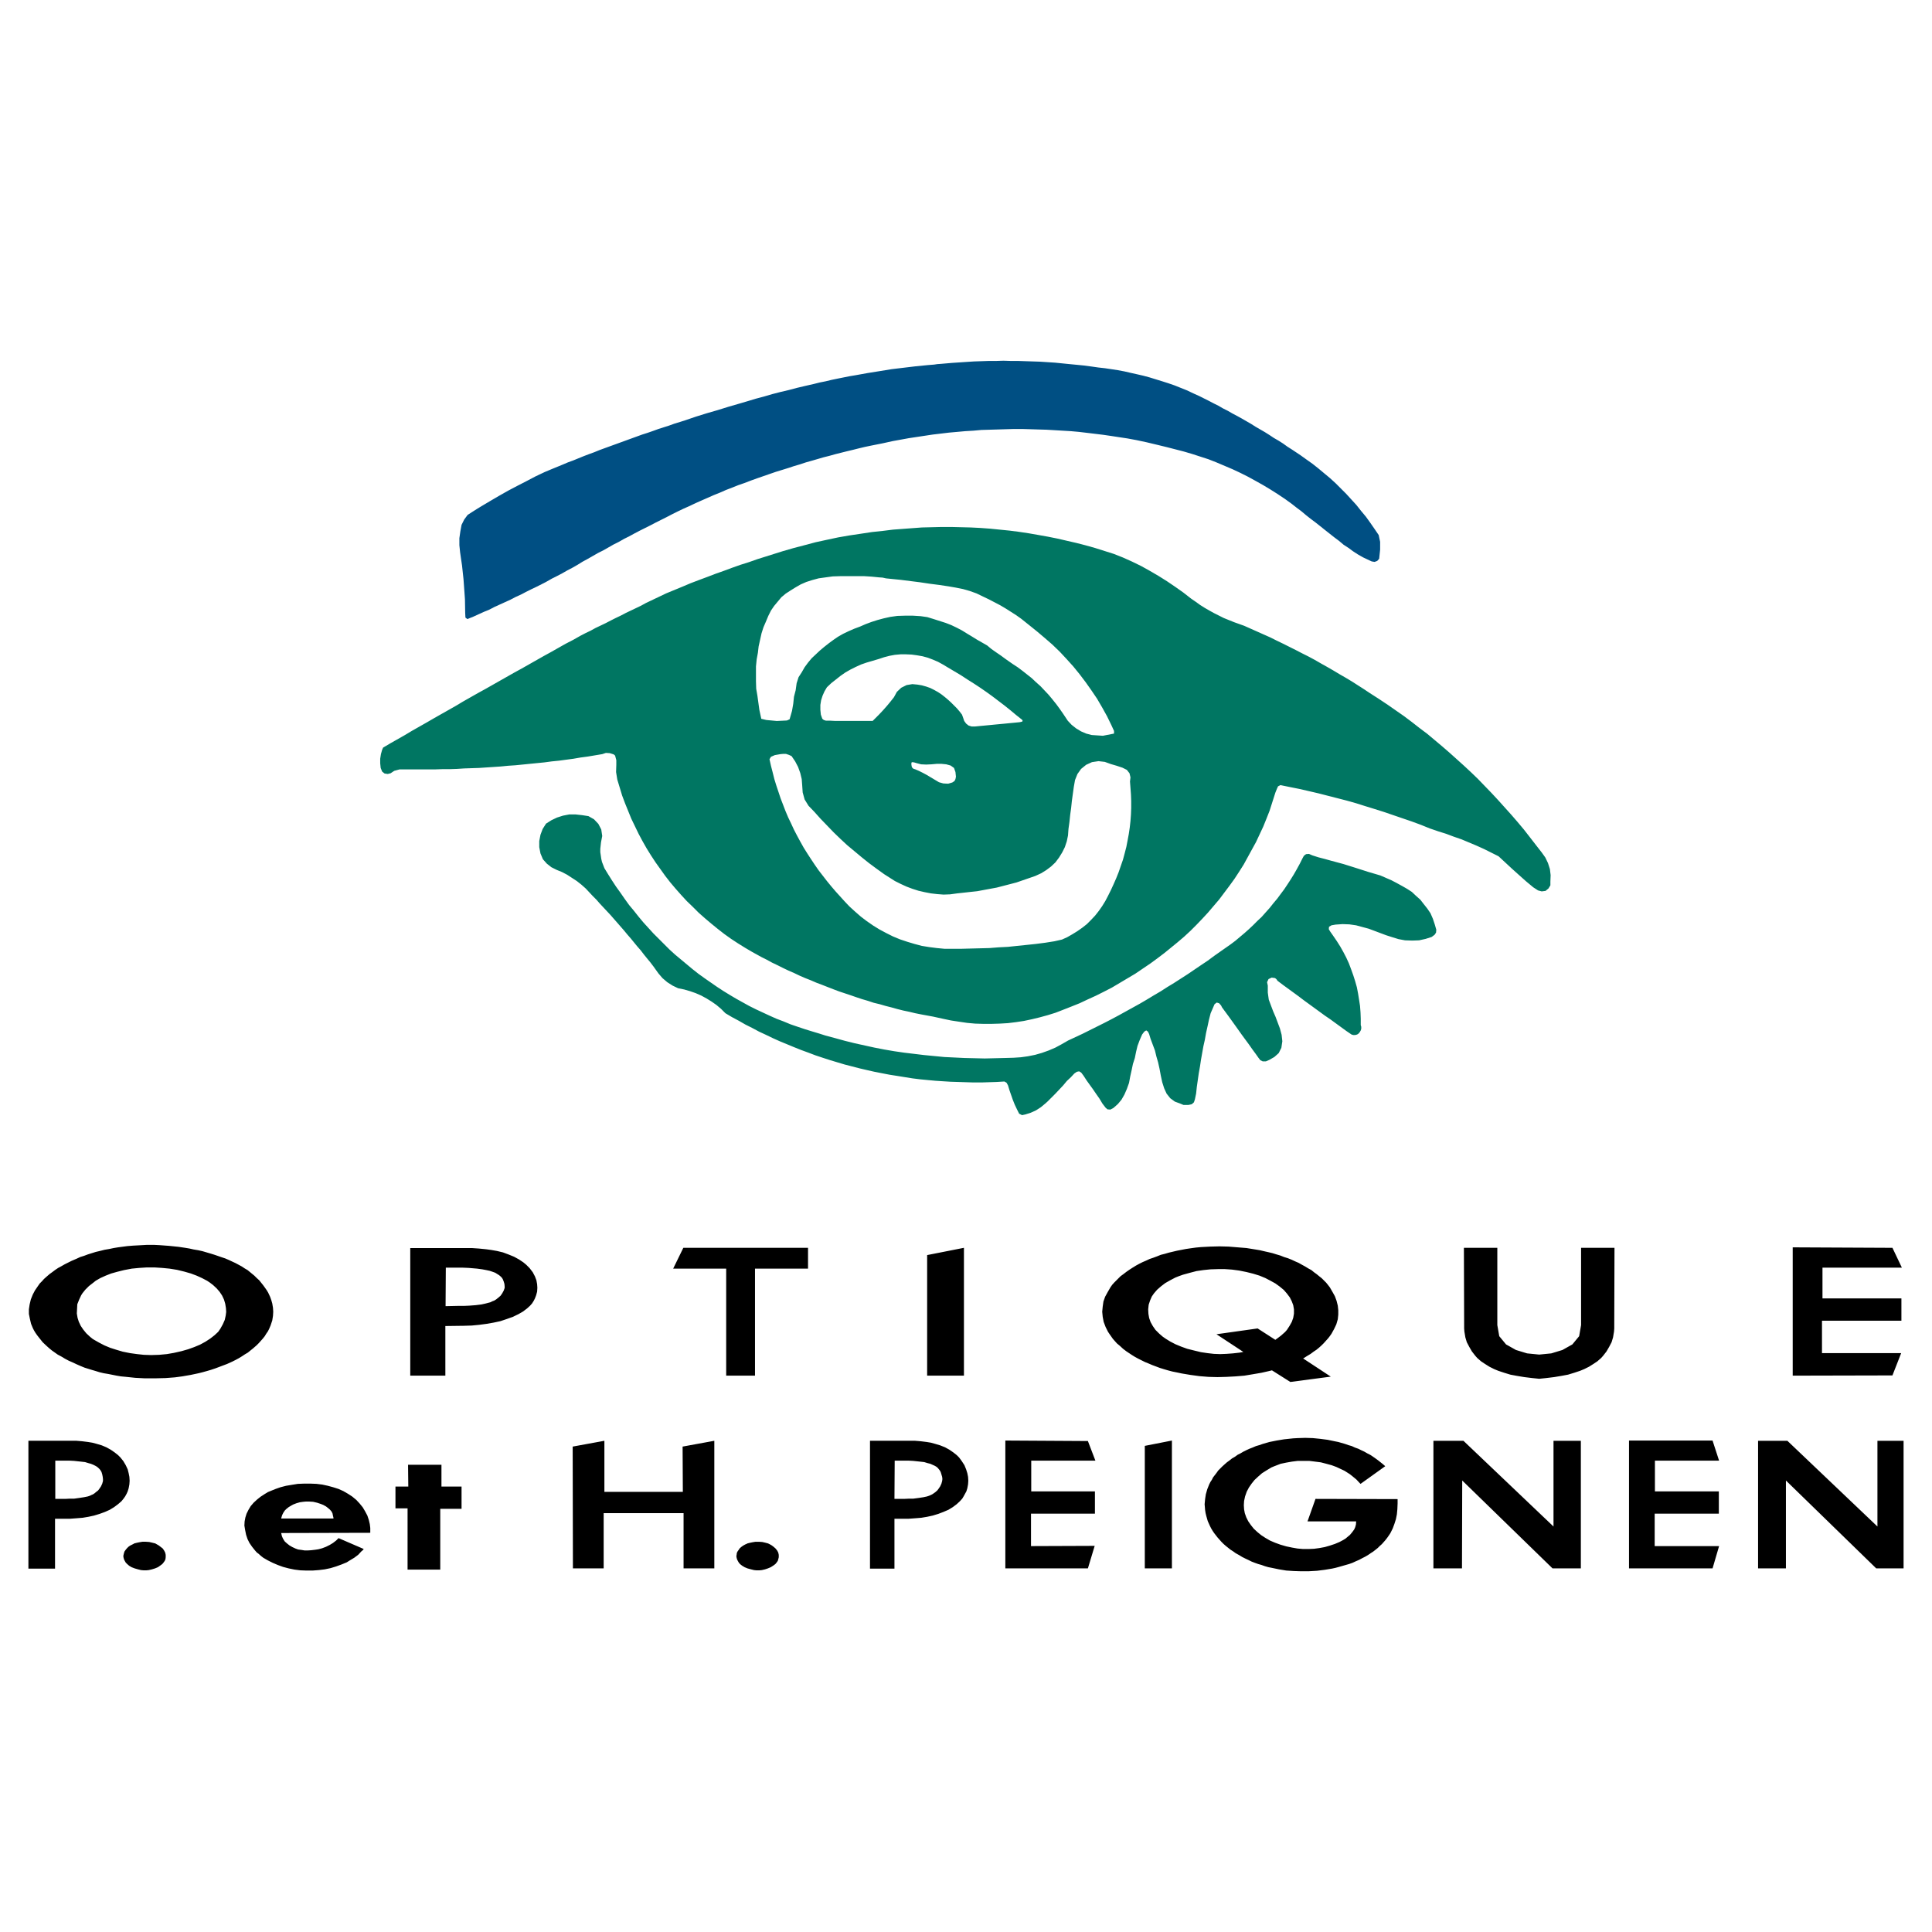
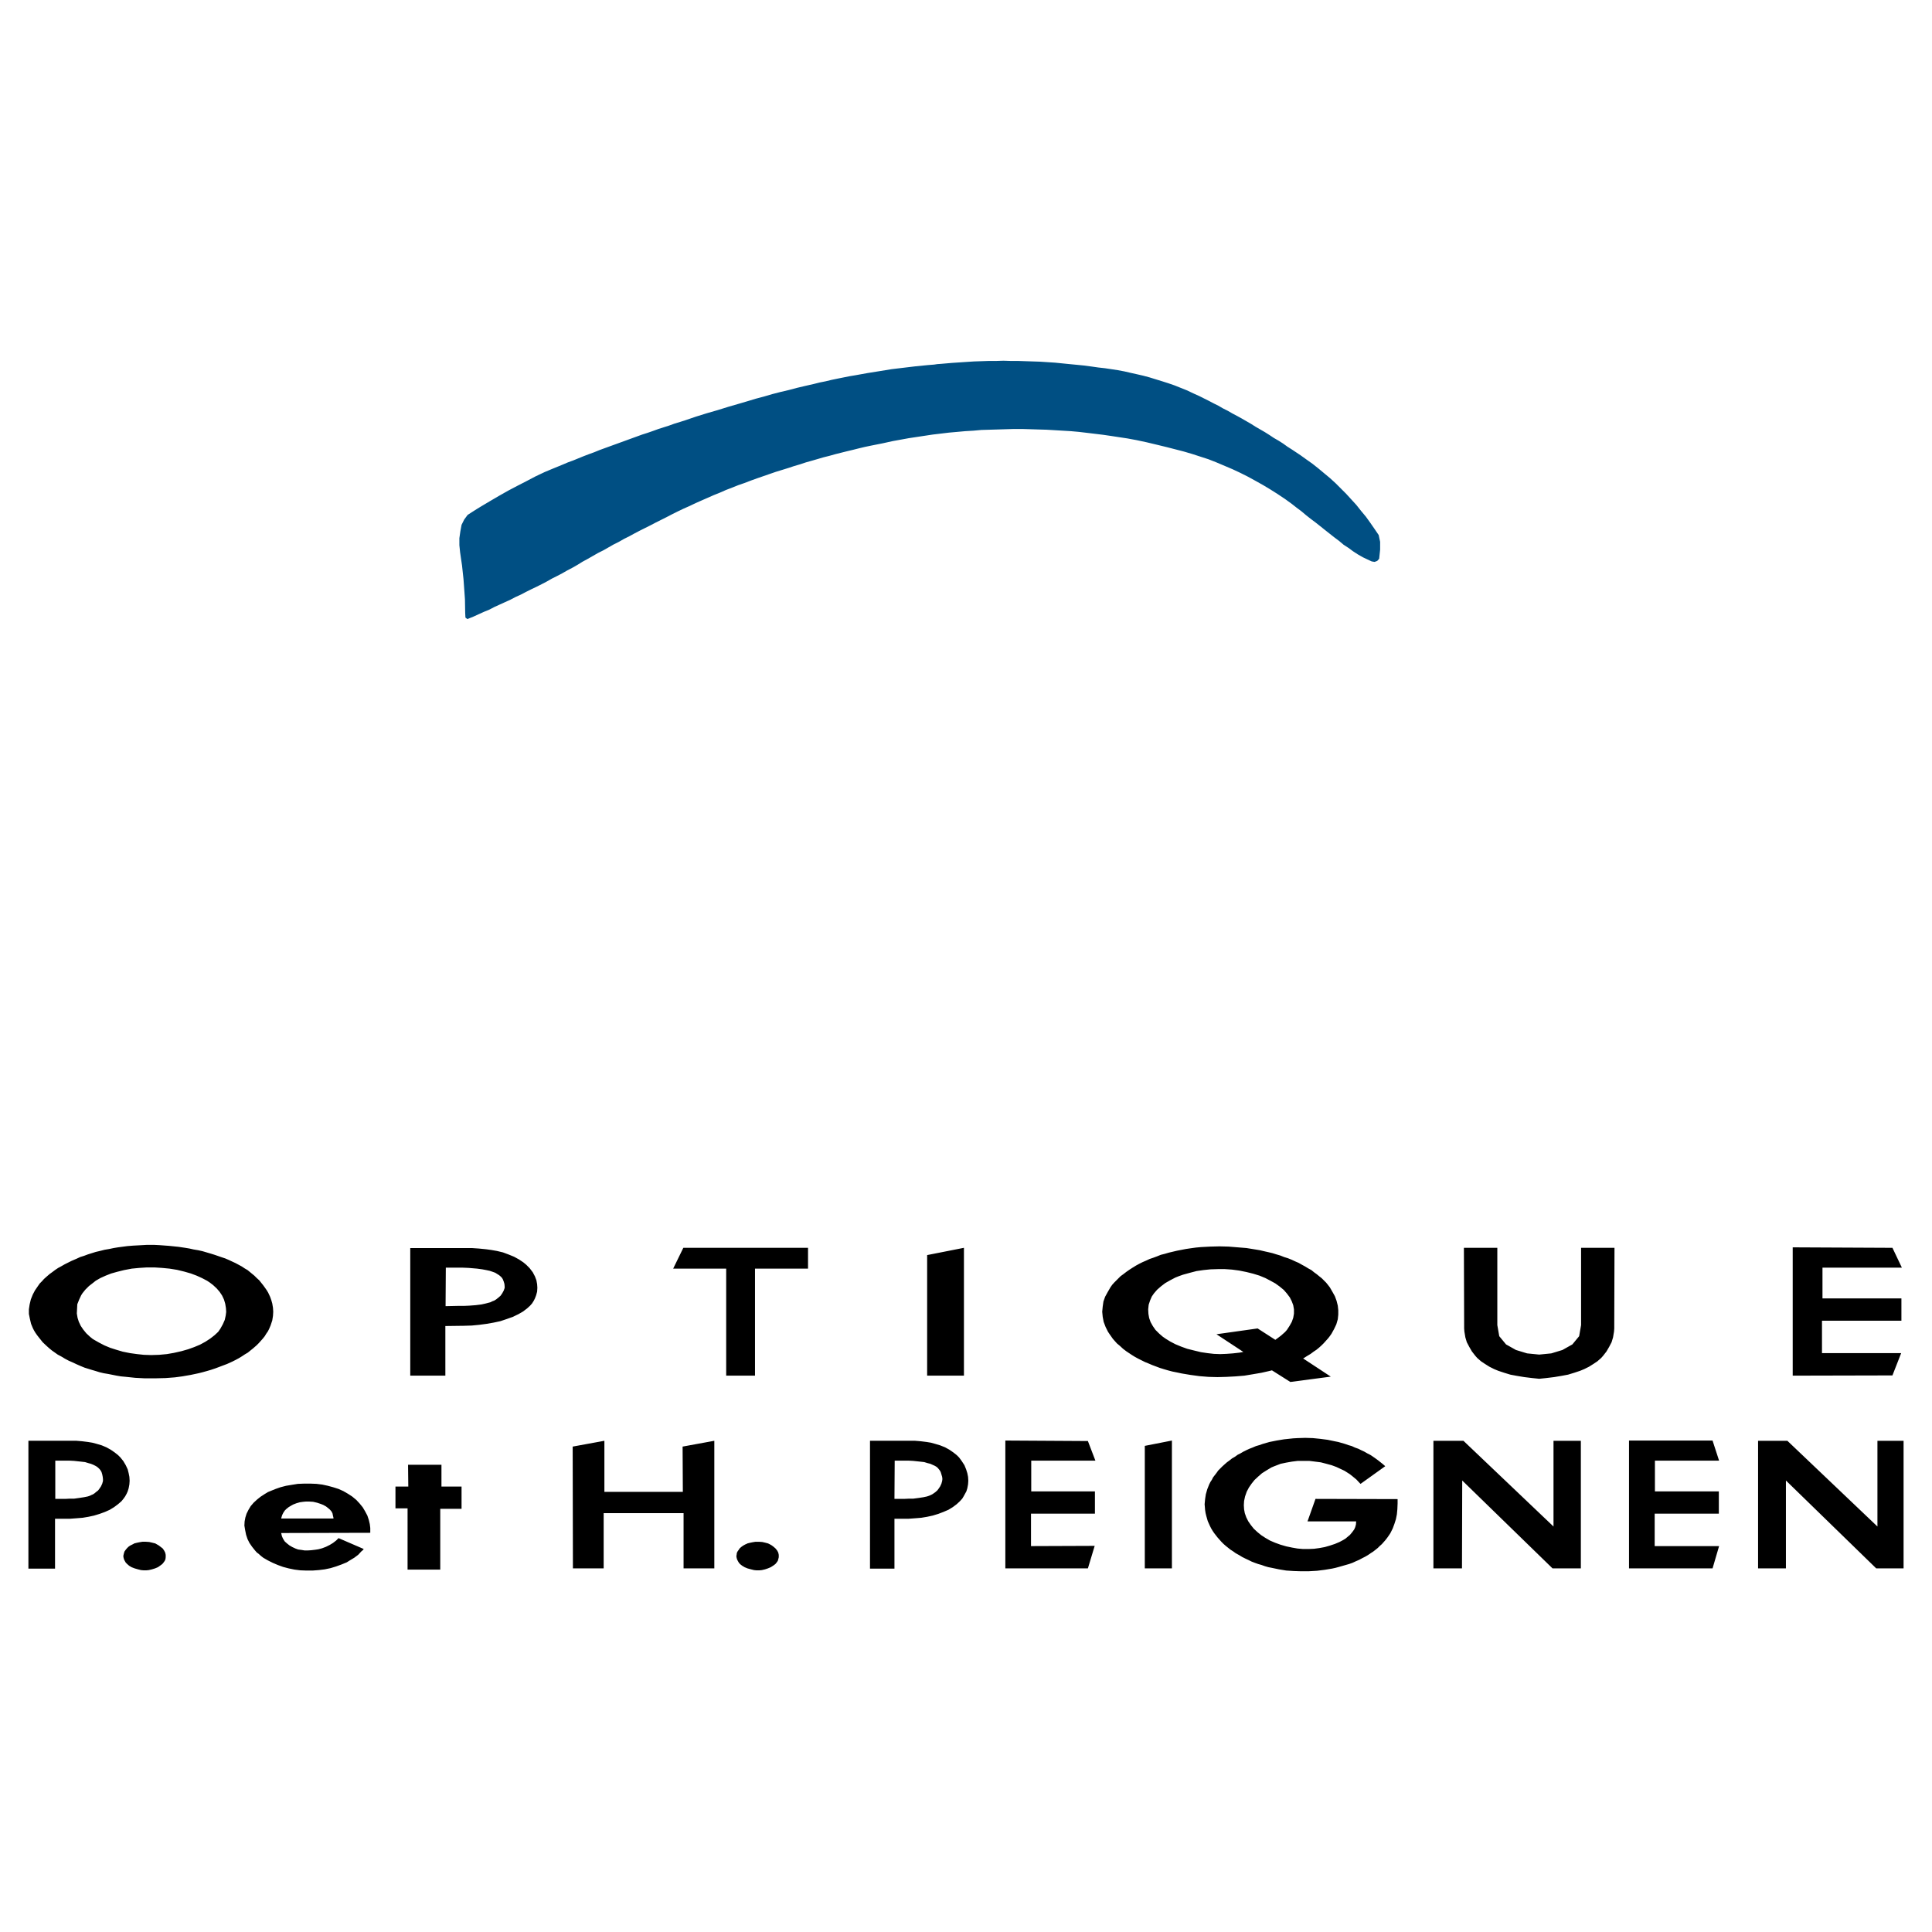
<svg xmlns="http://www.w3.org/2000/svg" version="1.0" id="Layer_1" x="0px" y="0px" width="192.756px" height="192.756px" viewBox="0 0 192.756 192.756" enable-background="new 0 0 192.756 192.756" xml:space="preserve">
  <g>
    <polygon fill-rule="evenodd" clip-rule="evenodd" fill="#FFFFFF" points="0,0 192.756,0 192.756,192.756 0,192.756 0,0  " />
-     <path fill-rule="evenodd" clip-rule="evenodd" fill="#007662" d="M88.395,57.704l0.483,0.049l0.966,0.097l0.966,0.121l0.966,0.121   l0.966,0.145l0.942,0.121l0.966,0.145l0.7,0.121l0.725,0.145l0.676,0.193l0.676,0.242l0.652,0.314l0.604,0.29l0.556,0.29   l0.556,0.29l0.531,0.314l0.532,0.338l0.53,0.338l0.508,0.362l0.483,0.387l0.483,0.386l0.628,0.507l0.772,0.652l0.749,0.652   l0.725,0.7l0.677,0.725l0.676,0.749l0.628,0.773l0.604,0.797l0.579,0.821l0.556,0.822l0.508,0.87l0.482,0.869l0.436,0.894   l0.266,0.58v0.266l-1.111,0.217l-1.111-0.073l-0.556-0.145l-0.507-0.218l-0.483-0.29l-0.459-0.362l-0.387-0.411l-0.483-0.725   l-0.338-0.483l-0.338-0.459l-0.387-0.483l-0.362-0.435l-0.41-0.435l-0.411-0.435l-0.435-0.386l-0.435-0.411l-0.459-0.362   l-0.459-0.362l-0.483-0.362l-0.483-0.314l-0.725-0.507l-0.459-0.338l-0.459-0.314l-0.482-0.338l-0.436-0.362l-0.507-0.29   l-0.508-0.29l-0.507-0.314l-0.483-0.29l-0.507-0.314l-0.507-0.266l-0.556-0.266l-0.556-0.217l-0.604-0.193l-0.604-0.193   l-0.628-0.193l-0.676-0.097l-0.773-0.048h-0.773l-0.773,0.024l-0.701,0.097l-0.652,0.145l-0.628,0.169l-0.604,0.193l-0.58,0.217   l-0.556,0.242l-0.58,0.217l-0.556,0.242l-0.555,0.266l-0.508,0.29l-0.458,0.314l-0.459,0.338l-0.459,0.362L81.8,64.903   l-0.411,0.386l-0.411,0.387l-0.362,0.435l-0.338,0.459l-0.29,0.507l-0.314,0.483l-0.193,0.604l-0.097,0.7l-0.169,0.652l-0.073,0.7   l-0.121,0.701l-0.242,0.845l-0.266,0.121L77.5,71.932l-1.039-0.097l-0.507-0.121l-0.193-0.894l-0.097-0.701l-0.096-0.7   l-0.121-0.701l-0.024-0.749v-0.749v-0.725l0.073-0.725l0.121-0.652l0.072-0.628l0.145-0.652l0.145-0.652l0.193-0.604l0.241-0.556   l0.242-0.58l0.266-0.532l0.314-0.459l0.362-0.435l0.363-0.435l0.434-0.362l0.483-0.314l0.507-0.314l0.507-0.29l0.556-0.242   l0.604-0.193l0.628-0.169l0.7-0.097l0.701-0.096l0.773-0.024h0.797h0.798h0.773l0.749,0.048l0.725,0.072l0.362,0.024L88.395,57.704   L88.395,57.704z M78.708,75.314l0.266,0.121l0.362,0.532l0.29,0.556l0.217,0.604l0.145,0.604l0.048,0.628l0.048,0.701l0.193,0.701   l0.387,0.628l0.58,0.604l0.628,0.7l0.652,0.676l0.652,0.677l0.676,0.652l0.676,0.628l0.725,0.604l0.724,0.604l0.725,0.58   l0.749,0.555l0.773,0.556l0.531,0.338l0.531,0.338l0.58,0.29l0.58,0.266l0.58,0.218l0.604,0.193l0.628,0.145l0.628,0.121   l0.628,0.072l0.628,0.048l0.652-0.024l0.701-0.096l0.676-0.073l0.652-0.073l0.676-0.072l0.652-0.121l0.652-0.121l0.652-0.121   l0.652-0.169l0.652-0.169l0.651-0.169l0.628-0.217l0.629-0.217l0.628-0.218l0.579-0.266l0.508-0.314l0.483-0.362l0.435-0.411   l0.362-0.483l0.313-0.507l0.266-0.532l0.193-0.58l0.121-0.58l0.048-0.652l0.097-0.701l0.073-0.7l0.096-0.701l0.073-0.701l0.097-0.7   l0.097-0.701l0.12-0.676l0.242-0.604l0.362-0.507l0.507-0.411l0.58-0.266l0.652-0.097l0.628,0.072l0.604,0.218l0.58,0.169   l0.579,0.193l0.436,0.217l0.266,0.338l0.097,0.411l-0.049,0.411l0.049,0.652l0.048,0.652l0.024,0.652v0.676l-0.024,0.652   l-0.048,0.652l-0.072,0.652l-0.097,0.652l-0.121,0.652l-0.121,0.628l-0.169,0.652l-0.169,0.628l-0.218,0.628l-0.217,0.628   l-0.242,0.604l-0.266,0.604l-0.266,0.58l-0.29,0.58l-0.266,0.507l-0.313,0.507l-0.339,0.483l-0.362,0.459l-0.41,0.435l-0.41,0.411   l-0.46,0.362l-0.482,0.338l-0.508,0.314l-0.507,0.29l-0.531,0.241l-0.749,0.169l-0.918,0.146l-0.942,0.121l-0.918,0.097   l-0.941,0.097l-0.918,0.096l-0.942,0.049l-0.918,0.072l-0.942,0.024l-0.942,0.024l-0.918,0.024h-0.918H94.24l-0.773-0.073   l-0.749-0.096l-0.749-0.121l-0.725-0.193l-0.725-0.217l-0.725-0.242l-0.701-0.29l-0.676-0.338l-0.676-0.362l-0.628-0.387   l-0.628-0.435l-0.604-0.459l-0.58-0.507l-0.556-0.507l-0.458-0.483l-0.459-0.507l-0.459-0.507l-0.435-0.508L82.5,87.899   l-0.411-0.532l-0.411-0.531l-0.387-0.556l-0.386-0.58l-0.362-0.556l-0.363-0.58l-0.338-0.604l-0.314-0.58l-0.314-0.604l-0.29-0.628   l-0.29-0.604l-0.266-0.628l-0.241-0.628l-0.242-0.628l-0.217-0.652l-0.218-0.652l-0.193-0.628l-0.169-0.676l-0.169-0.652   l-0.145-0.652l0.145-0.242l0.387-0.169l0.556-0.097l0.266-0.024h0.29L78.708,75.314L78.708,75.314z M102.019,71.957l-0.073,0.048   l-0.217,0.048l-0.483,0.048l-0.507,0.048l-0.483,0.048l-0.507,0.048l-0.508,0.048l-0.483,0.048l-0.507,0.048l-0.507,0.048   l-0.484,0.048h-0.313l-0.314-0.097l-0.242-0.193l-0.193-0.266l-0.097-0.29l-0.121-0.338l-0.242-0.314l-0.266-0.314l-0.29-0.29   l-0.29-0.29l-0.29-0.266l-0.314-0.266l-0.338-0.266l-0.362-0.242l-0.387-0.217l-0.386-0.193l-0.411-0.145l-0.435-0.121   l-0.435-0.073l-0.507-0.048l-0.58,0.097l-0.531,0.265l-0.435,0.411l-0.29,0.531l-0.362,0.459l-0.362,0.435l-0.386,0.435   l-0.387,0.411l-0.411,0.411l-0.217,0.217h-0.459h-0.459h-0.483h-0.459h-0.483h-0.459h-0.459h-0.483l-0.459-0.024h-0.459   l-0.218-0.072l-0.145-0.121l-0.145-0.411l-0.048-0.483v-0.483l0.073-0.459l0.145-0.459l0.193-0.435l0.242-0.41l0.435-0.411   l0.459-0.362l0.459-0.363l0.483-0.338l0.507-0.29l0.532-0.266l0.531-0.242l0.556-0.193l0.58-0.169l0.652-0.193l0.507-0.169   l0.556-0.145l0.531-0.097l0.556-0.049h0.556l0.556,0.024l0.531,0.072l0.556,0.097l0.531,0.145l0.507,0.193l0.507,0.217l0.483,0.266   l0.483,0.29l0.652,0.386l0.652,0.387l0.628,0.411l0.652,0.411l0.628,0.411l0.629,0.435l0.604,0.435l0.604,0.459l0.604,0.459   l0.604,0.483l0.579,0.483l0.58,0.459l0.049,0.072V71.957L102.019,71.957z M91.196,76.063l0.242,0.072l0.459,0.121l0.507,0.024   l0.532-0.024l0.531-0.048h0.459l0.483,0.048l0.435,0.121l0.338,0.242l0.145,0.41l0.048,0.459l-0.048,0.242l-0.097,0.193   l-0.217,0.145l-0.411,0.121l-0.483-0.024l-0.435-0.121l-0.894-0.531l-0.362-0.217l-0.362-0.193l-0.387-0.193l-0.338-0.145   l-0.217-0.072l-0.145-0.145l-0.048-0.242v-0.217l0.072-0.048L91.196,76.063L91.196,76.063z M38.223,74.589l-0.097,0.218   l-0.121,0.435L37.933,75.7v0.459l0.048,0.459l0.145,0.362l0.242,0.193l0.314,0.048l0.29-0.073l0.362-0.241l0.532-0.145h0.628h0.725   h0.725h0.749h0.724l0.725-0.024h0.725l0.725-0.024l0.725-0.048l0.725-0.024l0.749-0.024l0.725-0.049l0.725-0.048l0.725-0.049   l0.725-0.072l0.725-0.048l0.724-0.072l0.725-0.073l0.725-0.072l0.725-0.072l0.725-0.097l0.725-0.073l0.725-0.097l0.725-0.097   l0.7-0.121l0.725-0.097l0.725-0.121l0.725-0.121l0.362-0.121l0.386,0.024l0.387,0.121l0.145,0.121l0.121,0.459v0.458l-0.024,0.725   l0.121,0.749l0.242,0.797l0.241,0.797l0.29,0.773l0.314,0.773l0.314,0.773l0.362,0.749l0.362,0.749l0.387,0.725l0.411,0.724   l0.435,0.701l0.459,0.7l0.483,0.676l0.483,0.676l0.507,0.652l0.531,0.628l0.556,0.628l0.556,0.604l0.604,0.58l0.58,0.58   l0.628,0.556l0.628,0.531l0.652,0.531l0.652,0.508l0.677,0.483l0.7,0.459l0.701,0.435l0.7,0.411l0.918,0.507l0.531,0.266   l0.532,0.29l0.556,0.266l0.531,0.266l0.556,0.266l0.556,0.241l0.556,0.266l0.556,0.241l0.555,0.218l0.556,0.241l0.58,0.218   l0.555,0.218l0.556,0.217l0.58,0.218l0.58,0.193l0.58,0.193l0.556,0.193l0.58,0.193l0.58,0.169l0.58,0.193l0.604,0.145l0.58,0.169   l0.58,0.146l0.604,0.169l0.58,0.145l0.58,0.121l0.604,0.145l0.604,0.121l1.184,0.218l0.991,0.217l0.797,0.169l0.797,0.121   l0.821,0.121l0.797,0.072l0.822,0.024h0.797l0.821-0.024l0.821-0.048l0.797-0.097l0.797-0.121l0.798-0.169l0.797-0.193l0.797-0.218   l0.773-0.241l0.748-0.29l0.798-0.314l0.846-0.338l0.821-0.387l0.797-0.362l0.821-0.41l0.797-0.411l0.773-0.459l0.772-0.459   l0.773-0.459l0.748-0.507l0.749-0.507l0.725-0.531l0.701-0.532l0.652-0.531l0.651-0.532l0.652-0.556l0.628-0.58l0.604-0.604   l0.579-0.604l0.58-0.628l0.556-0.652l0.556-0.652l0.507-0.676l0.508-0.676l0.507-0.701l0.459-0.701l0.459-0.725l0.411-0.749   l0.41-0.749l0.411-0.749l0.362-0.773l0.362-0.773l0.313-0.773l0.314-0.797l0.193-0.604l0.193-0.604l0.193-0.604l0.145-0.363   l0.121-0.266l0.241-0.121l0.942,0.193l0.966,0.193l0.942,0.217l0.941,0.218l0.942,0.242l0.942,0.241l0.942,0.242l0.941,0.266   l0.918,0.29l0.942,0.29l0.918,0.29l0.918,0.314l0.918,0.314l0.918,0.313l0.918,0.338l0.894,0.362l0.846,0.29l0.772,0.241   l0.773,0.29l0.772,0.266l0.749,0.314l0.749,0.314l0.749,0.338l0.725,0.362l0.725,0.363l0.676,0.627l0.677,0.628l0.7,0.628   l0.677,0.604l0.725,0.604l0.483,0.314l0.362,0.097l0.386-0.049l0.29-0.241l0.193-0.314v-0.387l0.024-0.628l-0.072-0.604   l-0.193-0.604l-0.266-0.556l-0.362-0.507l-0.604-0.773l-0.579-0.749l-0.604-0.773l-0.628-0.749l-0.628-0.725l-0.652-0.725   l-0.652-0.725l-0.652-0.701l-0.676-0.7l-0.677-0.701l-0.7-0.676l-0.701-0.652l-0.724-0.652l-0.726-0.652l-0.725-0.628l-0.748-0.628   l-0.749-0.628l-0.773-0.58l-0.772-0.604l-0.773-0.58l-0.797-0.555l-0.797-0.556l-0.798-0.531l-0.41-0.266l-0.604-0.386   l-0.579-0.387l-0.604-0.386l-0.604-0.387l-0.604-0.362l-0.629-0.362l-0.604-0.362l-0.628-0.362l-0.604-0.338l-0.628-0.362   l-0.629-0.338l-0.628-0.314l-0.652-0.338l-0.628-0.314l-0.628-0.314l-0.652-0.314l-0.628-0.314l-0.652-0.29l-0.651-0.29   l-0.652-0.29l-0.652-0.29l-1.015-0.363l-1.015-0.41l-0.483-0.242l-0.482-0.242l-0.483-0.266l-0.459-0.266l-0.459-0.29l-0.435-0.314   l-0.459-0.314l-0.773-0.604l-0.821-0.58l-0.821-0.556l-0.846-0.531l-0.869-0.507l-0.87-0.483l-0.894-0.435l-0.918-0.411   l-0.918-0.362l-0.918-0.29l-0.918-0.29l-0.941-0.265l-0.942-0.242l-0.942-0.217l-0.941-0.218l-0.967-0.193l-0.941-0.168   l-0.967-0.169l-0.966-0.145l-0.942-0.121l-0.966-0.097l-0.967-0.097l-0.99-0.073l-0.966-0.048l-0.966-0.024l-0.966-0.024h-0.966   l-0.966,0.024l-0.99,0.024l-0.967,0.072l-0.966,0.072l-0.966,0.073l-0.966,0.121l-1.135,0.121l-1.111,0.169l-1.135,0.169   l-1.111,0.193l-1.135,0.242l-1.111,0.241l-1.087,0.29l-1.111,0.29l-1.087,0.314l-0.846,0.266l-0.845,0.266l-0.846,0.266   l-0.821,0.29l-0.845,0.266l-0.821,0.29l-0.846,0.314l-0.821,0.29l-0.821,0.314l-0.845,0.314L68.9,58.188l-0.797,0.338l-0.821,0.338   l-0.821,0.338l-0.507,0.242l-0.507,0.241l-0.508,0.242l-0.507,0.241l-0.483,0.266l-0.507,0.242l-0.507,0.241l-0.507,0.242   l-0.507,0.266l-0.508,0.242l-0.483,0.242l-0.507,0.265l-0.508,0.242l-0.507,0.241l-0.483,0.266l-0.507,0.242L57.91,63.43   l-0.725,0.41l-0.749,0.387l-0.725,0.41l-0.725,0.411l-0.749,0.411l-0.725,0.411l-0.725,0.411l-0.724,0.411l-0.749,0.41   l-0.725,0.411l-0.725,0.411l-0.724,0.411l-0.725,0.411l-0.749,0.411l-0.724,0.411l-0.725,0.411l-0.725,0.435l-0.725,0.411   l-0.725,0.41l-0.725,0.411l-0.749,0.435l-0.725,0.411l-0.725,0.411l-0.725,0.435l-0.725,0.411l-0.725,0.411L38.223,74.589   L38.223,74.589z M59.891,85.024v-0.338l0.072-0.652l0.121-0.628l-0.097-0.652l-0.29-0.556l-0.435-0.459l-0.556-0.314l-0.628-0.097   l-0.652-0.072h-0.628l-0.628,0.121l-0.604,0.193l-0.556,0.266l-0.532,0.338l-0.338,0.532l-0.218,0.58l-0.121,0.628v0.604   l0.121,0.628l0.242,0.58l0.386,0.435l0.459,0.362l0.531,0.266l0.532,0.217l0.507,0.266l0.483,0.314l0.483,0.314l0.459,0.362   l0.435,0.386l0.338,0.362l0.362,0.387l0.362,0.362l0.338,0.387l0.362,0.387l0.338,0.362l0.362,0.386l0.338,0.387l0.338,0.386   l0.338,0.387l0.338,0.387l0.338,0.41l0.338,0.387l0.314,0.386l0.338,0.411l0.338,0.386l0.314,0.411l0.314,0.387l0.338,0.41   l0.313,0.411l0.483,0.676l0.411,0.482l0.483,0.411l0.531,0.338l0.556,0.266l0.604,0.121l0.58,0.169l0.556,0.193l0.555,0.242   l0.532,0.289l0.507,0.314l0.483,0.338l0.459,0.387l0.435,0.435l0.652,0.387l0.677,0.362l0.676,0.387l0.676,0.338l0.676,0.362   l0.676,0.314l0.701,0.338l0.7,0.314l0.701,0.289l0.701,0.29l0.725,0.29l0.725,0.266l0.701,0.266l0.725,0.241l0.749,0.242   l0.725,0.218l0.725,0.217l0.749,0.193l0.749,0.193l0.725,0.169l0.749,0.169l0.749,0.146l0.749,0.145l0.773,0.121l0.749,0.121   l0.749,0.12l0.773,0.097l0.749,0.072l0.773,0.072l0.749,0.049l0.773,0.048l0.773,0.024l0.749,0.024l0.773,0.024h0.773l0.749-0.024   l0.772-0.024l0.773-0.048l0.217,0.12l0.146,0.266l0.145,0.483l0.169,0.483l0.169,0.483l0.193,0.482l0.218,0.459l0.217,0.435   l0.29,0.146l0.339-0.072l0.531-0.169l0.531-0.242l0.483-0.313l0.435-0.362l0.217-0.193l0.798-0.798l0.772-0.821l0.362-0.435   l0.411-0.386l0.338-0.363l0.241-0.169l0.242-0.048l0.218,0.145l0.217,0.29l0.314,0.483l0.313,0.435l0.314,0.435l0.313,0.459   l0.339,0.483l0.289,0.483l0.314,0.41l0.193,0.169l0.29,0.024l0.313-0.169l0.436-0.387l0.361-0.435l0.29-0.508l0.242-0.556   l0.217-0.604l0.121-0.652l0.146-0.652l0.12-0.579l0.193-0.604l0.121-0.604l0.145-0.604l0.218-0.58l0.241-0.556l0.218-0.29   l0.193-0.12l0.169,0.12l0.12,0.241l0.146,0.483l0.217,0.58l0.218,0.58l0.146,0.604l0.169,0.58l0.145,0.651l0.121,0.652l0.145,0.677   l0.193,0.604l0.241,0.531l0.362,0.46l0.459,0.338l0.58,0.217l0.29,0.121h0.483l0.338-0.072l0.217-0.193l0.097-0.29l0.121-0.58   l0.072-0.676l0.097-0.677l0.097-0.676l0.121-0.677l0.097-0.652l0.12-0.677l0.121-0.676l0.146-0.652l0.12-0.677l0.146-0.651   l0.145-0.677l0.169-0.652l0.242-0.556l0.145-0.338l0.218-0.169l0.241,0.072l0.193,0.218l0.097,0.193l0.676,0.918l0.677,0.941   l0.652,0.918l0.676,0.918l0.339,0.483l0.338,0.459l0.29,0.41l0.169,0.218l0.242,0.121h0.313l0.338-0.146l0.508-0.29l0.435-0.387   l0.266-0.53l0.097-0.652l-0.072-0.652l-0.169-0.628l-0.218-0.58l-0.218-0.58l-0.241-0.556l-0.218-0.579l-0.217-0.58l-0.097-0.7   v-0.701l-0.073-0.338l0.146-0.313l0.314-0.146l0.338,0.048l0.145,0.121l0.097,0.146l0.508,0.386l0.531,0.387l0.531,0.387   l0.531,0.387l0.508,0.387l0.531,0.386l0.531,0.387l0.531,0.387l0.531,0.387l0.532,0.362l0.531,0.387l0.531,0.386l0.531,0.387   l0.531,0.362l0.169,0.048h0.193l0.193-0.048l0.146-0.097l0.12-0.145l0.097-0.169l0.049-0.17v-0.193l-0.049-0.169v-0.628   l-0.023-0.628l-0.049-0.652l-0.097-0.628l-0.097-0.604l-0.12-0.628l-0.17-0.604l-0.193-0.604l-0.217-0.604l-0.218-0.58l-0.266-0.58   l-0.29-0.556l-0.313-0.555l-0.338-0.532l-0.363-0.531l-0.289-0.411l-0.146-0.242l0.024-0.242l0.241-0.145l0.411-0.072l0.7-0.048   l0.677,0.024l0.676,0.097l0.629,0.169l0.627,0.169l0.58,0.217l0.58,0.218l0.58,0.217l0.604,0.193l0.628,0.193l0.652,0.121   l0.725,0.024l0.676-0.024l0.652-0.145l0.604-0.193l0.29-0.217l0.145-0.217l0.024-0.29l-0.146-0.507l-0.192-0.58l-0.242-0.556   l-0.313-0.459l-0.363-0.459l-0.338-0.435l-0.435-0.386l-0.41-0.387l-0.483-0.313l-0.508-0.29l-0.531-0.29l-0.507-0.266   l-0.556-0.242l-0.556-0.241l-1.232-0.363l-1.207-0.386l-1.232-0.387l-1.256-0.338l-0.604-0.169l-0.652-0.169l-0.604-0.193   l-0.338-0.146l-0.29,0.024l-0.218,0.169l-0.145,0.266l-0.266,0.531l-0.29,0.531l-0.29,0.507l-0.313,0.507l-0.314,0.483   l-0.338,0.507l-0.362,0.483l-0.338,0.458l-0.387,0.459l-0.362,0.459l-0.411,0.459l-0.386,0.435l-0.436,0.411l-0.41,0.411   l-0.436,0.411l-0.435,0.387l-0.459,0.386l-0.459,0.387l-0.482,0.362l-0.483,0.338l-0.483,0.338l-0.652,0.459l-0.652,0.483   l-0.651,0.435l-0.677,0.459l-0.677,0.459l-0.676,0.435l-0.677,0.435l-0.676,0.411l-0.677,0.435l-0.7,0.411l-0.677,0.41l-0.7,0.41   l-0.701,0.387l-0.7,0.387l-0.7,0.387l-0.725,0.387l-0.701,0.362l-0.725,0.362l-0.725,0.362l-0.725,0.362l-0.725,0.338l-0.725,0.338   l-0.628,0.362l-0.628,0.339l-0.677,0.29l-0.677,0.241l-0.676,0.193l-0.725,0.145l-0.701,0.097l-0.725,0.048l-0.869,0.024   l-0.99,0.024l-1.015,0.024l-1.015-0.024l-1.015-0.024l-0.99-0.048l-1.015-0.049l-0.99-0.096l-1.015-0.098l-0.99-0.12l-1.015-0.121   l-0.99-0.145l-0.99-0.169l-0.991-0.193l-0.99-0.218l-0.99-0.218l-0.966-0.241l-0.966-0.266l-0.99-0.266l-0.604-0.193l-0.725-0.218   l-0.701-0.217l-0.725-0.242l-0.701-0.241l-0.7-0.29l-0.701-0.266l-0.701-0.313l-0.676-0.314l-0.676-0.314l-0.676-0.338   l-0.652-0.362l-0.652-0.362l-0.652-0.387l-0.628-0.386l-0.628-0.411l-0.628-0.435l-0.627-0.436l-0.604-0.435l-0.58-0.458   l-0.58-0.483l-0.58-0.483l-0.58-0.483l-0.556-0.507l-0.532-0.532l-0.531-0.531l-0.532-0.531l-0.507-0.556L64.19,92.03l-0.483-0.58   l-0.459-0.58l-0.483-0.58l-0.435-0.604l-0.435-0.628l-0.435-0.604l-0.411-0.628l-0.41-0.652l-0.338-0.556l-0.242-0.628   l-0.072-0.314l-0.048-0.338L59.891,85.024L59.891,85.024z" />
    <polygon fill-rule="evenodd" clip-rule="evenodd" fill="#004F83" points="46.629,61.763 47.233,61.521 47.764,61.279    48.296,61.038 48.827,60.82 49.334,60.555 49.866,60.313 50.397,60.072 50.929,59.83 51.436,59.564 51.968,59.323 52.475,59.057    53.006,58.792 53.514,58.55 54.045,58.284 54.552,58.019 55.06,57.729 55.591,57.463 56.098,57.197 56.605,56.907 57.113,56.642    57.62,56.352 58.127,56.038 58.659,55.748 59.166,55.458 59.673,55.168 60.205,54.902 60.712,54.612 61.219,54.323 61.75,54.057    62.258,53.767 62.79,53.501 63.321,53.211 63.828,52.946 64.359,52.68 64.891,52.414 65.398,52.148 65.93,51.883 66.461,51.617    67.017,51.327 67.596,51.038 68.2,50.748 68.804,50.482 69.408,50.192 70.012,49.926 70.616,49.661 71.22,49.395 71.824,49.153    72.427,48.887 73.056,48.646 73.659,48.404 74.288,48.187 74.916,47.945 75.52,47.728 76.147,47.511 76.775,47.293 77.404,47.076    78.032,46.883 78.66,46.689 79.239,46.496 79.819,46.327 80.399,46.134 81.003,45.964 81.583,45.796 82.162,45.626 82.742,45.481    83.346,45.312 83.926,45.167 84.505,45.022 85.109,44.878 85.689,44.732 86.293,44.588 86.873,44.467 87.477,44.346 88.081,44.226    89.071,44.008 89.868,43.863 90.665,43.718 91.462,43.597 92.259,43.477 93.057,43.356 93.878,43.259 94.675,43.163 95.497,43.09    96.293,43.018 97.115,42.969 97.912,42.897 98.733,42.873 99.53,42.849 100.352,42.824 101.173,42.8 101.97,42.8 102.791,42.824    103.589,42.849 104.409,42.873 105.231,42.921 106.028,42.969 106.85,43.018 107.646,43.09 108.468,43.187 109.265,43.283    110.062,43.38 110.884,43.5 111.681,43.622 112.478,43.742 113.396,43.912 114.41,44.129 115.425,44.371 116.415,44.612    117.261,44.829 118.106,45.047 118.927,45.288 119.749,45.554 120.57,45.82 121.367,46.134 122.164,46.472 122.961,46.81    123.734,47.172 124.507,47.559 125.256,47.97 126.029,48.404 126.754,48.839 127.479,49.298 128.203,49.781 128.903,50.289    129.362,50.651 129.846,51.013 130.305,51.4 130.764,51.762 131.247,52.124 131.706,52.487 132.188,52.873 132.647,53.235    133.106,53.598 133.59,53.96 134.049,54.347 134.532,54.661 134.991,54.999 135.475,55.313 135.981,55.603 136.851,56.013    137.141,56.062 137.406,55.965 137.6,55.748 137.696,54.83 137.696,54.057 137.552,53.381 137.141,52.776 136.706,52.148    136.271,51.544 135.788,50.965 135.329,50.385 134.822,49.83 134.314,49.274 133.783,48.743 133.252,48.211 132.696,47.704    132.116,47.221 131.536,46.738 130.957,46.279 130.208,45.747 129.773,45.434 129.339,45.144 128.903,44.854 128.445,44.563    128.01,44.25 127.551,43.959 127.092,43.694 126.657,43.404 126.198,43.114 125.739,42.849 125.28,42.583 124.821,42.293    124.362,42.027 123.903,41.762 123.421,41.496 122.961,41.254 122.502,40.989 122.02,40.747 121.561,40.481 121.077,40.24    120.618,39.998 120.135,39.757 119.652,39.515 119.169,39.298 118.396,38.935 117.792,38.694 117.188,38.452 116.56,38.235    115.956,38.042 115.328,37.849 114.7,37.655 114.072,37.486 113.444,37.341 112.792,37.196 112.164,37.051 111.512,36.93    110.884,36.834 110.231,36.737 109.579,36.665 108.902,36.568 108.178,36.471 107.453,36.399 106.704,36.327 105.979,36.254    105.255,36.182 104.506,36.133 103.781,36.085 103.057,36.061 102.309,36.037 101.583,36.012 100.859,36.012 100.11,35.988    99.385,36.012 98.637,36.012 97.912,36.037 97.187,36.061 96.438,36.109 95.714,36.158 94.989,36.206 93.878,36.302 93.516,36.327    93.201,36.375 92.598,36.423 91.366,36.544 90.158,36.689 88.95,36.834 87.766,37.027 86.559,37.22 85.351,37.438 84.771,37.534    84.167,37.655 83.563,37.776 82.984,37.896 82.379,38.042 81.776,38.162 81.196,38.308 80.351,38.5 79.529,38.694 78.708,38.911    77.887,39.104 77.041,39.322 76.22,39.563 75.399,39.781 74.602,40.022 73.78,40.264 72.693,40.578 71.606,40.916 70.519,41.23    69.432,41.568 68.369,41.931 67.838,42.1 67.282,42.269 66.751,42.462 66.219,42.631 65.688,42.8 65.157,42.994 64.601,43.187    64.069,43.356 63.538,43.549 63.007,43.742 62.475,43.936 61.944,44.129 61.412,44.322 60.881,44.515 60.35,44.708 59.818,44.902    59.287,45.119 58.755,45.312 58.248,45.506 57.716,45.723 57.185,45.94 56.654,46.134 56.146,46.351 55.615,46.569 55.083,46.786    54.335,47.1 53.417,47.535 52.499,48.018 51.605,48.477 50.687,48.96 49.793,49.467 48.924,49.975 48.03,50.506 47.595,50.771    47.136,51.062 46.653,51.375 46.315,51.834 46.049,52.366 45.929,53.018 45.832,53.694 45.832,54.395 45.904,55.096 46.001,55.772    46.098,56.424 46.17,57.101 46.243,57.777 46.291,58.429 46.388,59.782 46.412,61.134 46.436,61.618 46.629,61.763  " />
    <path fill-rule="evenodd" clip-rule="evenodd" d="M9.236,133.577L8.97,133.36l-0.362-0.338l-0.314-0.387l-0.242-0.362l-0.193-0.411   l-0.121-0.386l-0.073-0.436l0.024-0.459l0.024-0.459l0.193-0.482l0.193-0.411l0.121-0.193l0.29-0.362l0.362-0.362l0.435-0.338   l0.241-0.193l0.459-0.266l0.532-0.241l0.555-0.218l0.604-0.169l0.676-0.169l0.773-0.146l0.749-0.072l0.749-0.048h0.773l0.749,0.048   l0.749,0.072l0.749,0.121l0.7,0.169l0.676,0.193l0.58,0.218l0.531,0.241l0.507,0.266l0.29,0.193l0.314,0.241l0.362,0.338   l0.29,0.339l0.241,0.362l0.193,0.41l0.121,0.411l0.072,0.435l0.024,0.387l-0.048,0.362l-0.097,0.435l-0.193,0.435l-0.242,0.436   l-0.217,0.313l-0.363,0.338l-0.435,0.339l-0.483,0.313l-0.532,0.29l-0.58,0.242l-0.604,0.217l-0.676,0.193l-0.749,0.169l-0.7,0.121   l-0.773,0.072l-0.797,0.024l-0.725-0.024l-0.676-0.072l-0.701-0.097l-0.725-0.145l-0.652-0.193l-0.604-0.193l-0.58-0.242   l-0.556-0.289l-0.507-0.29L9.236,133.577L9.236,133.577z M5.588,135.027l0.169,0.12l0.362,0.193l0.363,0.218l0.362,0.193   l0.386,0.169l0.411,0.193l0.386,0.169l0.411,0.169l0.701,0.218l0.411,0.12l0.387,0.121l0.411,0.097l0.435,0.072l0.846,0.169   l0.435,0.073l0.507,0.048l0.918,0.097l0.918,0.048h0.459h0.7l0.942-0.023l0.942-0.072l0.725-0.097l0.846-0.146l0.797-0.169   l0.387-0.097l0.435-0.121l0.411-0.12l0.435-0.146l0.386-0.145l0.387-0.146l0.386-0.145l0.532-0.241l0.338-0.17l0.314-0.169   l0.314-0.192l0.29-0.193l0.29-0.17l0.266-0.217l0.242-0.193l0.362-0.314l0.217-0.217l0.218-0.242l0.193-0.217l0.193-0.242   l0.145-0.241l0.169-0.241l0.121-0.242l0.145-0.338l0.169-0.507l0.072-0.459l0.024-0.411l-0.024-0.387l-0.072-0.435l-0.097-0.338   l-0.121-0.338l-0.193-0.411l-0.145-0.241l-0.169-0.242l-0.193-0.266l-0.193-0.241l-0.193-0.242l-0.241-0.217l-0.242-0.241   l-0.266-0.218l-0.41-0.338l-0.29-0.169l-0.29-0.193l-0.314-0.17l-0.314-0.169l-0.314-0.145l-0.362-0.169l-0.338-0.146l-0.362-0.12   l-0.701-0.242l-0.386-0.12l-0.411-0.121l-0.411-0.121l-0.435-0.097l-0.435-0.072l-0.435-0.097l-0.435-0.072l-0.652-0.097   l-0.942-0.097l-0.966-0.072l-0.483-0.024h-0.821l-0.87,0.049l-0.435,0.023l-0.604,0.049l-0.917,0.121l-0.435,0.072l-0.459,0.097   l-0.435,0.072L9.96,124.81l-0.411,0.096l-0.386,0.121l-0.387,0.121l-0.386,0.145l-0.387,0.121l-0.362,0.169L7.134,125.8   l-0.338,0.169l-0.338,0.169l-0.338,0.193L5.806,126.5l-0.29,0.193l-0.29,0.218l-0.266,0.192l-0.338,0.29l-0.241,0.218l-0.193,0.218   l-0.218,0.217l-0.169,0.241l-0.314,0.459l-0.217,0.411l-0.193,0.483l-0.121,0.507l-0.073,0.483v0.459l0.097,0.482L3.1,132.08   l0.169,0.411l0.121,0.241l0.145,0.241l0.169,0.241l0.169,0.218l0.193,0.241l0.193,0.242l0.411,0.387l0.242,0.217l0.266,0.218   L5.588,135.027L5.588,135.027z M44.455,130.316l0.024-3.841h1.111h0.58l0.58,0.024l0.845,0.072l0.531,0.072l0.387,0.073   l0.338,0.072l0.29,0.097l0.266,0.097l0.193,0.12l0.193,0.121l0.145,0.121l0.121,0.12l0.097,0.146l0.097,0.241l0.072,0.241   l0.024,0.242v0.169l-0.097,0.266l-0.145,0.266l-0.169,0.242l-0.193,0.169l-0.241,0.193l-0.193,0.12l-0.193,0.073l-0.193,0.097   l-0.193,0.048l-0.266,0.072l-0.435,0.097l-0.58,0.072l-0.652,0.049l-0.532,0.023h-0.604L44.455,130.316L44.455,130.316z    M44.431,132.298l1.836-0.024l0.797-0.024l0.749-0.072l0.724-0.097l0.701-0.121l0.677-0.145l0.652-0.218l0.604-0.217l0.556-0.267   l0.459-0.266l0.411-0.313l0.29-0.266l0.193-0.218l0.169-0.266l0.121-0.241l0.121-0.314l0.097-0.362l0.024-0.387l-0.024-0.362   l-0.072-0.387l-0.146-0.386l-0.217-0.411l-0.313-0.41l-0.338-0.339l-0.29-0.241l-0.435-0.29l-0.483-0.266l-0.531-0.218l-0.58-0.217   l-0.604-0.145l-0.556-0.097l-0.531-0.073l-0.725-0.072l-0.7-0.048h-6.136v12.729h3.502V132.298L44.431,132.298z M80.616,124.495   h-12.44l-1.014,2.077h5.29v10.677h2.875v-10.677h5.29V124.495L80.616,124.495z M92.501,137.249h3.672v-12.754l-3.672,0.725V137.249   L92.501,137.249z M124.048,134.882l-0.386,0.072l-0.652,0.073l-0.652,0.048l-0.628,0.024l-0.628-0.024l-0.628-0.072l-0.652-0.097   l-0.701-0.169l-0.676-0.169l-0.604-0.218l-0.58-0.241l-0.508-0.266l-0.435-0.267l-0.313-0.217l-0.362-0.314l-0.362-0.362   l-0.267-0.386l-0.217-0.387l-0.146-0.411l-0.072-0.41l-0.024-0.459l0.049-0.459l0.145-0.435l0.169-0.387l0.218-0.314l0.314-0.362   l0.387-0.338l0.41-0.314l0.507-0.29l0.508-0.266l0.362-0.145l0.41-0.145l0.701-0.193l0.651-0.169l0.677-0.097l0.701-0.073   l0.724-0.023h0.726l0.7,0.048l0.725,0.097l0.725,0.146l0.677,0.169l0.628,0.193l0.579,0.241l0.508,0.266l0.483,0.266l0.435,0.314   l0.41,0.338l0.314,0.362l0.29,0.387l0.193,0.387l0.145,0.386l0.072,0.411v0.435l-0.072,0.411l-0.145,0.41l-0.218,0.387l-0.266,0.41   l-0.193,0.218l-0.41,0.362l-0.387,0.29l-0.169,0.12l-1.764-1.135l-4.106,0.579L124.048,134.882L124.048,134.882z M130.015,135.534   l0.387-0.241l0.362-0.218l0.29-0.217l0.29-0.193l0.266-0.218l0.241-0.218l0.218-0.217l0.217-0.242l0.218-0.241l0.169-0.218   l0.169-0.241l0.266-0.483l0.218-0.459l0.146-0.507l0.048-0.459v-0.435l-0.048-0.459l-0.121-0.483l-0.169-0.459l-0.242-0.435   l-0.266-0.459l-0.169-0.218l-0.193-0.241l-0.218-0.218l-0.217-0.218l-0.242-0.192l-0.266-0.218l-0.266-0.193l-0.266-0.217   l-0.313-0.169l-0.314-0.193l-0.313-0.17l-0.339-0.192l-0.338-0.146l-0.362-0.169l-0.362-0.145l-0.387-0.121l-0.362-0.145   l-0.41-0.121l-0.387-0.121l-0.411-0.097l-0.435-0.097l-0.41-0.097l-0.436-0.072l-0.894-0.145l-0.894-0.072l-0.894-0.073   l-0.918-0.023l-0.894,0.023l-0.942,0.049l-0.508,0.048l-0.531,0.073l-0.482,0.072l-0.87,0.169l-0.411,0.097l-0.41,0.097l-0.41,0.12   l-0.387,0.097l-0.362,0.146l-0.387,0.145l-0.362,0.121l-0.362,0.169l-0.339,0.145l-0.338,0.169l-0.313,0.17l-0.314,0.193   l-0.338,0.217l-0.314,0.218l-0.313,0.241l-0.266,0.193l-0.218,0.217l-0.218,0.218l-0.217,0.218l-0.193,0.217l-0.169,0.242   l-0.266,0.459l-0.266,0.483l-0.17,0.482l-0.072,0.508l-0.048,0.507l0.048,0.508l0.097,0.507l0.193,0.508l0.241,0.482l0.146,0.218   l0.169,0.241l0.169,0.241l0.193,0.218l0.217,0.242l0.29,0.241l0.314,0.29l0.314,0.241l0.289,0.193l0.29,0.193l0.314,0.193   l0.313,0.169l0.339,0.169l0.338,0.169l0.362,0.145l0.338,0.146l0.387,0.145l0.387,0.146l0.386,0.12l0.411,0.121l0.459,0.121   l0.483,0.097l0.459,0.097l0.869,0.145l0.894,0.121l0.895,0.072l0.894,0.024l0.894-0.024l0.894-0.048l0.894-0.073l0.87-0.145   l0.846-0.145l0.748-0.17l0.29-0.072l1.836,1.16l4.034-0.532L130.015,135.534L130.015,135.534z M149.388,124.495h-3.334l0.024,7.729   v0.314l0.024,0.313l0.097,0.58l0.145,0.483l0.242,0.459l0.266,0.459l0.338,0.435l0.193,0.218l0.387,0.338l0.362,0.241l0.459,0.29   l0.482,0.241l0.411,0.17l0.58,0.193l0.628,0.192l0.652,0.121l0.725,0.121l0.797,0.097l0.701,0.072l0.7-0.072l0.797-0.097   l0.725-0.121l0.652-0.121l0.628-0.192l0.58-0.193l0.41-0.17l0.483-0.241l0.459-0.29l0.362-0.241l0.387-0.338l0.193-0.218   l0.338-0.435l0.266-0.459l0.241-0.459l0.146-0.483l0.097-0.58l0.024-0.313v-0.314l0.023-7.729h-3.333v7.706l-0.193,1.11   l-0.677,0.821l-0.99,0.556l-1.111,0.339l-1.207,0.12l-1.208-0.12l-1.111-0.339l-0.99-0.556l-0.677-0.821l-0.193-1.11V124.495   L149.388,124.495z M178.858,137.249l9.951-0.023l0.87-2.223h-7.899v-3.237h7.924v-2.222h-7.875v-3.068h7.923l-0.942-1.98   l-9.951-0.048V137.249L178.858,137.249z M5.516,149.545v-3.817h0.917h0.483l0.459,0.024l0.676,0.072l0.435,0.049l0.313,0.097   l0.266,0.072l0.242,0.097l0.193,0.097l0.169,0.097l0.145,0.121l0.121,0.12l0.096,0.121l0.097,0.169l0.073,0.242l0.048,0.241   l0.024,0.217v0.193l-0.073,0.266l-0.121,0.266l-0.145,0.218l-0.145,0.193l-0.217,0.169l-0.145,0.121l-0.145,0.097l-0.169,0.072   L8.97,149.23l-0.217,0.072l-0.362,0.073l-0.459,0.072L7.4,149.521H6.965l-0.483,0.024H5.516L5.516,149.545z M5.492,151.525h1.498   l0.652-0.048l0.604-0.049l0.58-0.097l0.556-0.121l0.556-0.169l0.531-0.193l0.483-0.217l0.435-0.266l0.387-0.29l0.338-0.29   l0.217-0.266l0.169-0.241l0.145-0.266l0.097-0.218l0.097-0.314l0.072-0.387l0.024-0.361l-0.024-0.387l-0.072-0.362l-0.097-0.387   l-0.193-0.411l-0.242-0.41l-0.29-0.362l-0.241-0.241l-0.338-0.266l-0.386-0.267l-0.435-0.241l-0.459-0.193l-0.483-0.145   l-0.459-0.121l-0.435-0.072l-0.58-0.072l-0.58-0.049H2.834v12.755h2.657V151.525L5.492,151.525z M13.318,154.038l-0.097,0.048   l-0.242,0.121l-0.169,0.12l-0.145,0.146l-0.121,0.145l-0.121,0.169l-0.048,0.146l-0.048,0.192l-0.024,0.121l0.024,0.169   l0.048,0.169l0.073,0.146l0.097,0.169l0.145,0.146l0.193,0.169l0.242,0.145l0.314,0.121l0.338,0.097l0.29,0.072l0.266,0.024h0.266   l0.241-0.024l0.314-0.072l0.314-0.097l0.29-0.121L16,156.188l0.193-0.145l0.121-0.146l0.121-0.169l0.072-0.169l0.024-0.193v-0.242   l-0.049-0.217l-0.097-0.193l-0.145-0.217l-0.218-0.17l-0.193-0.145l-0.169-0.097l-0.169-0.097l-0.29-0.072l-0.314-0.072   l-0.338-0.024h-0.338l-0.29,0.048l-0.241,0.049l-0.29,0.072L13.318,154.038L13.318,154.038z M28.053,151.501l0.024-0.097   l0.072-0.241l0.121-0.241l0.145-0.218l0.145-0.146l0.241-0.192l0.242-0.146l0.217-0.12l0.314-0.121l0.338-0.097l0.338-0.048   l0.266-0.024h0.338l0.386,0.024l0.411,0.096l0.362,0.121l0.242,0.097l0.266,0.146l0.218,0.169l0.169,0.145l0.169,0.193l0.097,0.193   l0.048,0.241l0.048,0.193v0.072H28.053L28.053,151.501z M28.053,152.95l8.889-0.023v-0.146v-0.338l-0.048-0.387l-0.097-0.41   l-0.145-0.436l-0.217-0.41l-0.242-0.411l-0.314-0.386l-0.338-0.362l-0.411-0.339l-0.411-0.266l-0.459-0.266l-0.483-0.218   l-0.532-0.169l-0.531-0.145l-0.556-0.121l-0.58-0.072l-0.604-0.024h-0.628l-0.628,0.024l-0.604,0.097l-0.58,0.097l-0.555,0.145   l-0.483,0.169l-0.362,0.146l-0.411,0.169l-0.314,0.193L26,149.327l-0.362,0.29l-0.338,0.313l-0.29,0.339l-0.217,0.362l-0.193,0.387   l-0.121,0.386l-0.073,0.387l-0.024,0.411l0.072,0.435l0.097,0.482l0.145,0.436l0.193,0.387l0.266,0.386l0.29,0.362l0.169,0.193   l0.217,0.169l0.217,0.193l0.217,0.169l0.459,0.266l0.483,0.242l0.507,0.217l0.531,0.193l0.555,0.146l0.58,0.12l0.58,0.073   l0.604,0.023h0.628l0.628-0.048l0.58-0.072l0.58-0.121l0.556-0.169l0.532-0.193l0.531-0.218l0.266-0.169l0.483-0.29l0.387-0.29   l0.314-0.338l0.145-0.12l0.097-0.121l-2.512-1.087l-0.121,0.12l-0.121,0.121l-0.314,0.242l-0.314,0.192l-0.387,0.193l-0.386,0.146   l-0.362,0.097l-0.314,0.048l-0.41,0.049l-0.363,0.023h-0.29l-0.29-0.048l-0.362-0.048l-0.266-0.097l-0.314-0.146l-0.29-0.169   l-0.242-0.193l-0.217-0.193l-0.097-0.145l-0.097-0.169l-0.097-0.218l-0.048-0.218L28.053,152.95L28.053,152.95z M40.663,156.598   h3.261v-6.062h2.125v-2.223h-2.005v-2.174h-3.333l0.024,2.174h-1.28v2.174h1.208V156.598L40.663,156.598z M60.301,143.747   l-3.165,0.58l0.024,12.15h3.068v-5.508H68.2v5.508h3.068v-12.73l-3.165,0.58l0.024,4.517h-7.827V143.747L60.301,143.747z    M74.48,154.038l-0.121,0.048l-0.217,0.121l-0.169,0.12l-0.169,0.146l-0.096,0.145l-0.121,0.169l-0.072,0.146l-0.024,0.192   l-0.024,0.121l0.024,0.169l0.048,0.169l0.073,0.146l0.097,0.169l0.121,0.146l0.217,0.169l0.242,0.145l0.29,0.121l0.363,0.097   l0.29,0.072l0.242,0.024h0.29l0.242-0.024l0.314-0.072l0.29-0.097l0.29-0.121l0.265-0.169l0.193-0.145l0.121-0.146l0.121-0.169   l0.048-0.169l0.048-0.193v-0.242l-0.048-0.217l-0.097-0.193l-0.169-0.217l-0.193-0.17l-0.193-0.145l-0.169-0.097l-0.193-0.097   l-0.266-0.072l-0.314-0.072l-0.338-0.024h-0.338l-0.29,0.048l-0.241,0.049l-0.29,0.072L74.48,154.038L74.48,154.038z    M89.24,149.545l0.024-3.817h0.894h0.483l0.458,0.024l0.677,0.072l0.435,0.049l0.314,0.097l0.29,0.072l0.217,0.097l0.217,0.097   l0.169,0.097l0.145,0.121l0.097,0.12l0.097,0.121l0.097,0.169l0.073,0.242l0.072,0.241l0.024,0.217l-0.024,0.193l-0.072,0.266   l-0.121,0.266l-0.145,0.218l-0.145,0.193l-0.193,0.169l-0.169,0.121l-0.145,0.097l-0.145,0.072l-0.169,0.072l-0.217,0.072   l-0.338,0.073l-0.459,0.072l-0.556,0.072h-0.411l-0.507,0.024H89.24L89.24,149.545z M89.24,151.525h1.425l0.652-0.048l0.604-0.049   l0.58-0.097l0.556-0.121l0.556-0.169l0.507-0.193l0.507-0.217l0.435-0.266l0.386-0.29l0.314-0.29l0.242-0.266l0.145-0.241   l0.145-0.266l0.121-0.218l0.097-0.314l0.072-0.387l0.024-0.361l-0.024-0.387l-0.072-0.362l-0.121-0.387l-0.169-0.411l-0.266-0.41   l-0.266-0.362l-0.242-0.241l-0.338-0.266l-0.387-0.267l-0.435-0.241l-0.483-0.193l-0.483-0.145l-0.435-0.121l-0.435-0.072   l-0.58-0.072l-0.58-0.049H86.8v12.755h2.44V151.525L89.24,151.525z M100.304,156.478h8.236l0.677-2.247l-6.353,0.024v-3.236h6.377   v-2.223h-6.354v-3.068h6.401l-0.749-1.956l-8.236-0.049V156.478L100.304,156.478z M114.217,156.478h2.705v-12.755l-2.705,0.532   V156.478L114.217,156.478z M131.247,149.545l-0.797,2.246h4.854l-0.023,0.314l-0.073,0.266l-0.097,0.218l-0.192,0.265l-0.242,0.29   l-0.266,0.218l-0.169,0.145l-0.241,0.146l-0.363,0.193l-0.458,0.193l-0.508,0.169l-0.507,0.145l-0.532,0.097l-0.531,0.072   l-0.556,0.024h-0.531l-0.556-0.048l-0.556-0.097l-0.579-0.121l-0.58-0.169l-0.531-0.193l-0.508-0.218l-0.459-0.266l-0.41-0.266   l-0.387-0.314l-0.362-0.338l-0.29-0.362l-0.266-0.387l-0.193-0.386l-0.145-0.411l-0.072-0.387l-0.024-0.41l0.024-0.411l0.097-0.459   l0.169-0.482l0.217-0.411l0.267-0.387l0.289-0.362l0.362-0.338l0.387-0.338l0.459-0.29l0.483-0.29l0.29-0.121l0.313-0.12   l0.314-0.121l0.58-0.121l0.555-0.097l0.58-0.072h0.556h0.58l0.579,0.072l0.58,0.073l0.556,0.145l0.531,0.145l0.459,0.17   l0.362,0.169l0.459,0.217l0.266,0.17l0.266,0.169l0.242,0.193l0.41,0.338l0.29,0.313l0.121,0.121l2.464-1.764l-0.218-0.193   l-0.241-0.192l-0.242-0.193l-0.266-0.193l-0.241-0.169l-0.29-0.193l-0.29-0.146l-0.29-0.169l-0.313-0.145l-0.29-0.145l-0.338-0.121   l-0.314-0.146l-0.338-0.097l-0.339-0.12l-0.338-0.097l-0.338-0.097l-0.362-0.072l-0.701-0.146l-0.748-0.097l-0.725-0.072   l-0.749-0.024l-0.773,0.024l-0.435,0.024l-0.459,0.048l-0.459,0.049l-0.725,0.12l-0.362,0.073l-0.362,0.072l-0.338,0.097   l-0.338,0.097l-0.339,0.12l-0.338,0.097l-0.339,0.146l-0.313,0.121l-0.314,0.145l-0.29,0.145l-0.289,0.169l-0.29,0.146   l-0.266,0.193l-0.29,0.169l-0.241,0.193l-0.266,0.193l-0.218,0.192l-0.242,0.218l-0.217,0.218l-0.193,0.193l-0.169,0.241   l-0.169,0.218l-0.169,0.217l-0.121,0.241l-0.145,0.218l-0.121,0.241l-0.193,0.483l-0.145,0.508l-0.073,0.483l-0.048,0.507   l0.048,0.579l0.049,0.314l0.072,0.29l0.145,0.507l0.218,0.483l0.121,0.241l0.145,0.242l0.146,0.217l0.169,0.218l0.169,0.218   l0.193,0.217l0.193,0.218l0.217,0.218l0.218,0.192l0.241,0.193l0.242,0.193l0.266,0.169l0.266,0.193l0.313,0.169l0.314,0.193   l0.338,0.169l0.314,0.146l0.29,0.145l0.313,0.121l0.338,0.121l0.339,0.096l0.338,0.121l0.338,0.097l0.362,0.072l0.701,0.146   l0.725,0.12l0.748,0.049l0.726,0.024h0.748l0.846-0.049l0.773-0.097l0.725-0.12l0.338-0.073l0.362-0.097l0.338-0.097l0.339-0.097   l0.338-0.096l0.338-0.121l0.314-0.146l0.338-0.145l0.314-0.169l0.289-0.146l0.29-0.169l0.242-0.169l0.266-0.169l0.217-0.169   l0.242-0.193l0.193-0.193l0.217-0.193l0.193-0.217l0.169-0.193l0.17-0.218l0.168-0.241l0.146-0.218l0.241-0.483l0.169-0.458   l0.146-0.459l0.097-0.483l0.048-0.508l0.024-0.579v-0.266v-0.169L131.247,149.545L131.247,149.545z M143.011,156.478h2.851   l0.024-8.769l9.01,8.769h2.826v-12.73h-2.729v8.552l-8.986-8.552h-2.995V156.478L143.011,156.478z M162.528,156.478h8.334   l0.652-2.223h-6.426v-3.236h6.401v-2.223h-6.377v-3.068h6.401l-0.652-2.005h-8.334V156.478L162.528,156.478z M175.403,156.478   h2.778v-8.769l9.01,8.769h2.729v-12.73h-2.608v8.552l-8.986-8.552h-2.923V156.478L175.403,156.478z" />
  </g>
</svg>